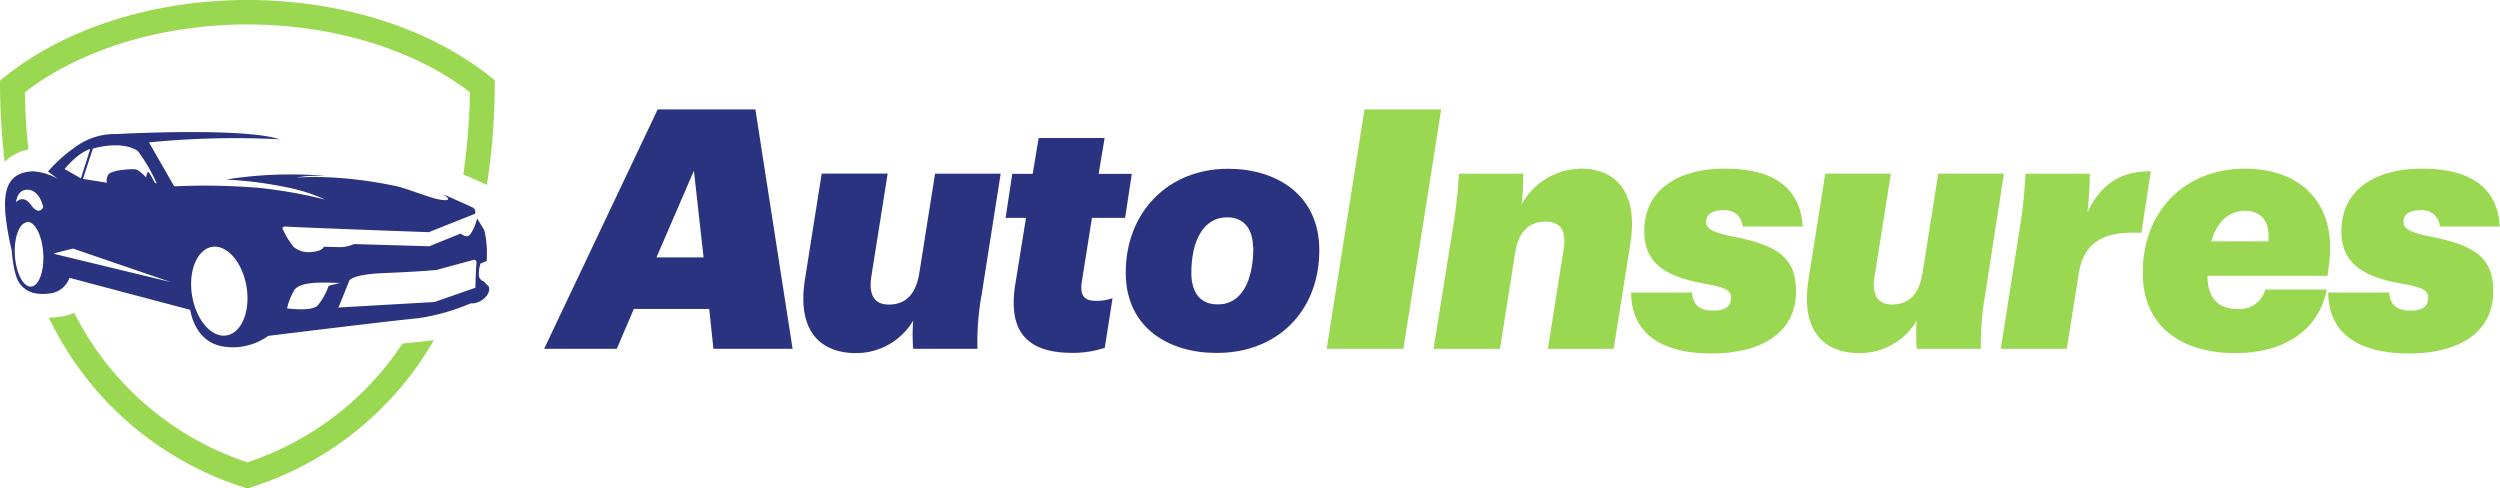
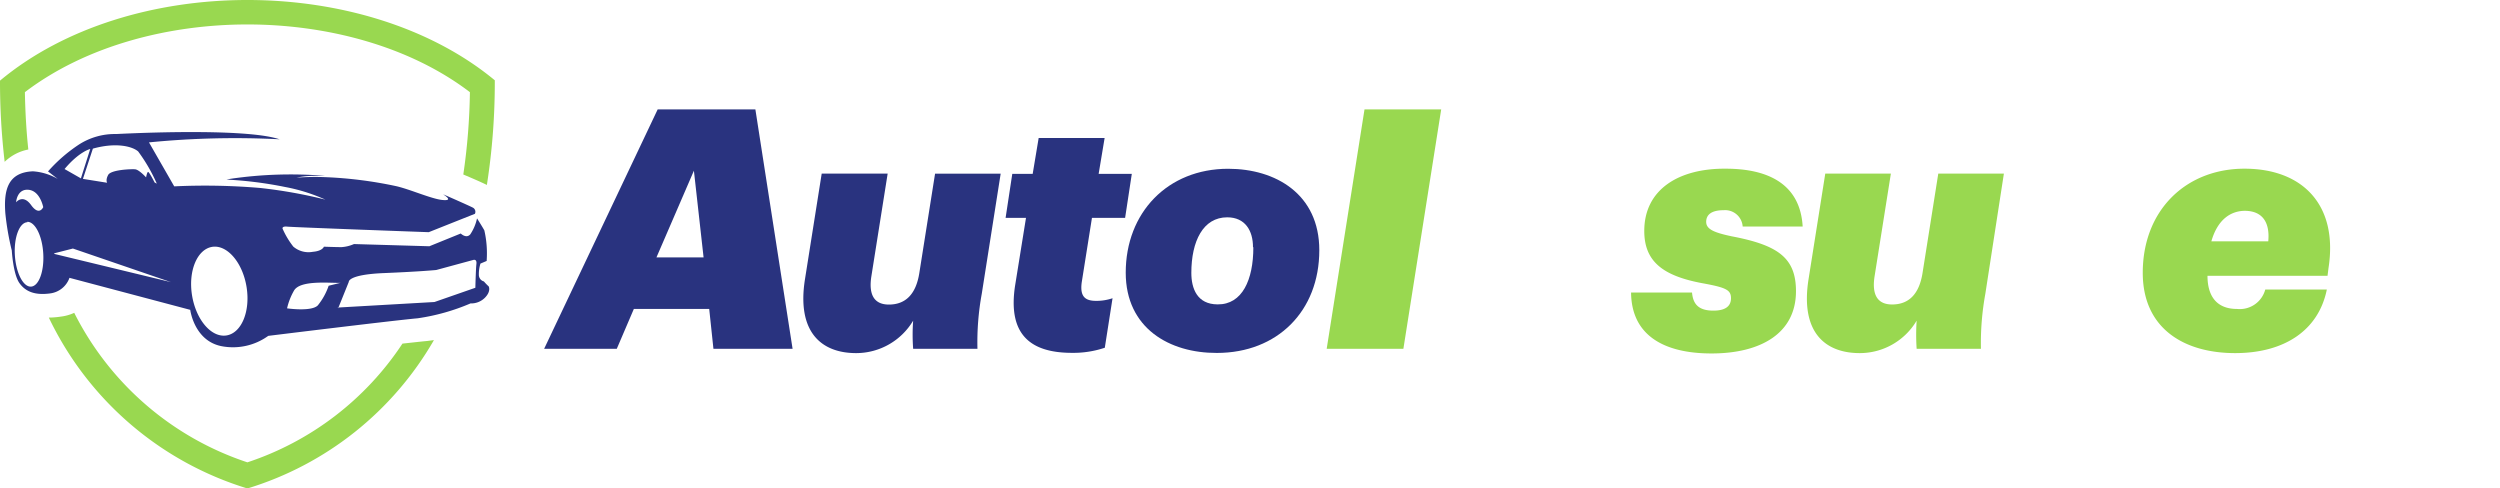
<svg xmlns="http://www.w3.org/2000/svg" viewBox="0 0 284.26 55.54">
  <defs>
    <style>.cls-1,.cls-4{fill:#29337f;}.cls-2,.cls-3{fill:#99d850;}.cls-3,.cls-4{fill-rule:evenodd;}</style>
  </defs>
  <g id="Layer_2" data-name="Layer 2">
    <g id="Layer_1-2" data-name="Layer 1">
      <path class="cls-1" d="M80.64,35.13H72.07l-1.94,4.53H61.87L74.78,12.44H85.89l4.23,27.22h-9Zm-6-5.86H80l-1.1-9.86Z" />
      <path class="cls-1" d="M111.63,33.41a30.53,30.53,0,0,0-.49,6.25h-7.31a21.31,21.31,0,0,1,0-3.2,7.55,7.55,0,0,1-6.48,3.69c-4,0-6.77-2.43-5.82-8.41l1.9-12h7.5L99.07,31.47c-.31,2.06.34,3.16,2,3.16,1.9,0,3.08-1.18,3.46-3.58l1.79-11.3h7.46Z" />
      <path class="cls-1" d="M115.44,32.35l1.22-7.58h-2.32l.76-5h2.32l.68-4.08h7.5l-.68,4.08h3.77l-.76,5h-3.77L123,32.08c-.23,1.64.38,2.13,1.64,2.13a5.71,5.71,0,0,0,1.86-.3l-.88,5.63a11.23,11.23,0,0,1-3.73.58C117.12,40.12,114.53,38,115.44,32.35Z" />
      <path class="cls-1" d="M128,31c0-6.82,4.76-11.81,11.65-11.81,5.37,0,10.36,2.86,10.36,9.26,0,6.92-4.76,11.68-11.65,11.68C133,40.15,128,37.34,128,31Zm14.47-2.9c0-1.86-.88-3.39-2.93-3.39-2.74,0-4.08,2.71-4.08,6.32,0,1.76.65,3.58,3,3.58C141.25,34.63,142.51,31.82,142.51,28.12Z" />
      <path class="cls-2" d="M155.15,12.44h8.72l-4.3,27.22h-8.72Z" />
-       <path class="cls-2" d="M165.13,26.37a59.13,59.13,0,0,0,.76-6.62h7.31a29.34,29.34,0,0,1-.19,3.5,7.79,7.79,0,0,1,6.81-4.07c3.69,0,6.51,2.47,5.56,8.49l-1.9,12H176l1.79-11.31c.34-2.13-.35-3.16-2.06-3.16-1.9,0-3.08,1.18-3.46,3.58l-1.72,10.89H163Z" />
      <path class="cls-2" d="M185.46,33.26h6.93c.11,1.26.68,2.06,2.43,2.06,1.3,0,2-.46,2-1.41s-.57-1.22-3.27-1.71c-4.49-.84-6.59-2.48-6.59-5.94,0-4.72,3.92-7.12,9.25-7.08,5,0,8.49,1.86,8.76,6.58h-6.82A2,2,0,0,0,196,23.9c-1.37,0-2,.49-2,1.33s.92,1.22,2.9,1.64c5.25,1,7.31,2.43,7.31,6.24,0,4.84-4.08,7.08-9.6,7.08S185.5,38.06,185.46,33.26Z" />
      <path class="cls-2" d="M225.74,33.41a31.39,31.39,0,0,0-.5,6.25h-7.31a24.34,24.34,0,0,1,0-3.2,7.52,7.52,0,0,1-6.47,3.69c-4,0-6.77-2.43-5.82-8.41l1.9-12H215l-1.86,11.72c-.31,2.06.34,3.16,2,3.16,1.9,0,3.08-1.18,3.46-3.58l1.79-11.3h7.46Z" />
-       <path class="cls-2" d="M229.59,26.37a57.54,57.54,0,0,0,.72-6.62h7.31a41.76,41.76,0,0,1-.27,4.38c1.56-3.24,3.85-4.69,7.2-4.65l-1.07,7c-4.22-.23-6.55,1-7.12,4.64L235,39.66h-7.5Z" />
      <path class="cls-2" d="M254.37,35.13a3,3,0,0,0,3.2-2.21h7c-.95,4.68-4.87,7.23-10.43,7.23-5.78,0-10.5-2.78-10.5-9.13,0-7.12,4.91-11.84,11.57-11.84s10.66,4.18,9.55,11.3l-.11.88H251v0C251,33.45,251.86,35.13,254.37,35.13Zm-2.93-7.69h6.47c.19-2-.53-3.47-2.7-3.47C253.65,24,252.16,24.93,251.44,27.44Z" />
-       <path class="cls-2" d="M264.73,33.26h6.93c.11,1.26.68,2.06,2.43,2.06,1.3,0,2-.46,2-1.41s-.57-1.22-3.27-1.71c-4.49-.84-6.59-2.48-6.59-5.94,0-4.72,3.92-7.12,9.25-7.08,5,0,8.49,1.86,8.76,6.58h-6.81a2,2,0,0,0-2.14-1.86c-1.37,0-2,.49-2,1.33s.91,1.22,2.89,1.64c5.25,1,7.31,2.43,7.31,6.24,0,4.84-4.07,7.08-9.6,7.08S264.77,38.06,264.73,33.26Z" />
      <path class="cls-3" d="M0,9.17A78.62,78.62,0,0,0,.53,18.4,5.29,5.29,0,0,1,3.22,17c-.23-2.14-.35-4.33-.39-6.52,7.07-5.38,16.56-7.7,25.3-7.7s18.24,2.32,25.3,7.7a70.61,70.61,0,0,1-.75,9.36c.89.38,1.82.77,2.68,1.19a75.62,75.62,0,0,0,.9-11.9C48.93,3.06,38.53,0,28.13,0S7.33,3.06,0,9.17ZM5.55,36.11A37,37,0,0,0,28.13,55.54,36.86,36.86,0,0,0,49.34,38.67l-.76.1c-.94.09-1.88.2-2.82.3a33.87,33.87,0,0,1-17.63,13.5,34,34,0,0,1-19.69-17A5.11,5.11,0,0,1,6.91,36,9,9,0,0,1,5.55,36.11Z" />
-       <path class="cls-4" d="M31.85,15.86c-3.41-1.19-14.22-.84-18.64-.62A7.54,7.54,0,0,0,9,16.42a17.66,17.66,0,0,0-3.54,3.07s0,0,0,0l0,0,1.11.86a6.46,6.46,0,0,0-2.83-.87c-2.77.12-3.35,2-3.13,4.8a30.35,30.35,0,0,0,.73,4.2s.15,2.7.87,3.71,1.83,1.4,3.51,1.17A2.69,2.69,0,0,0,7.9,31.59l13.73,3.64s.44,3.51,3.55,4.13a6.85,6.85,0,0,0,5.32-1.17s14.12-1.74,17-2a23.9,23.9,0,0,0,6-1.69,2.21,2.21,0,0,0,1.65-.66c.71-.73.42-1.27.42-1.27a6.4,6.4,0,0,1-.55-.57.77.77,0,0,1-.57-.7,4,4,0,0,1,.18-1.33l.71-.3,0-.1a11.6,11.6,0,0,0-.27-3.38c-.32-.56-.71-1.17-.83-1.36,0,0,0,0,0,0s0,0,0,0a5.18,5.18,0,0,1-.77,1.82c-.46.52-1.08-.1-1.08-.1L48.82,28h0l-8.57-.25a4.22,4.22,0,0,1-1.42.35c-.65,0-2-.05-2-.05s-.15.49-1.25.58a2.66,2.66,0,0,1-2.23-.59A9.43,9.43,0,0,1,32.13,26s-.11-.3.55-.23,15.72.62,16.07.63h0L54,24.31a.53.53,0,0,0-.23-.7c-.36-.19-2.48-1.13-3.39-1.52a0,0,0,0,0,0,0s0,0,0,0c.53.35,1,.75-.07.65-1.26-.12-3.76-1.25-5.34-1.59a47.45,47.45,0,0,0-7.82-1,28.89,28.89,0,0,0-3.44.05,0,0,0,0,1,0,0s0,0,0,0A9.54,9.54,0,0,1,35.39,20L37,20s0,0,0,0a0,0,0,0,0,0,0,47.25,47.25,0,0,0-10.79.33l-.46.09s0,0,0,0a0,0,0,0,0,0,0,44.43,44.43,0,0,1,6.66.84A20,20,0,0,1,37,22.7a54.47,54.47,0,0,0-7.45-1.33,73.91,73.91,0,0,0-9.74-.18l-2.87-5a99.4,99.4,0,0,1,14.89-.35Zm6.6,19.19,1.21-3s-.13-.83,4-1,5.94-.35,5.94-.35l4.2-1.14s.44-.16.37.45-.12,2.71-.12,2.71l-4.65,1.62-11,.63Zm.3-2.9-1.38.34a7.29,7.29,0,0,1-1.23,2.23c-.73.75-3.5.34-3.5.34a7.31,7.31,0,0,1,.78-2c.69-1.25,4.06-.86,5.33-.9ZM7.34,19.22s0,0,0,0,0,0,0,0c1.68-2,2.92-2.28,2.92-2.28L9.2,20.28,7.34,19.22Zm3.22-2.32c2.57-.72,4.44-.29,5.15.32a18.91,18.91,0,0,1,2.12,3.66l-.25-.13s-.63-1.25-.75-1.2-.22.62-.22.62-.79-.88-1.25-.92-2.74.05-3.06.64-.12.89-.12.89l-2.75-.44,1.13-3.44ZM4.92,23.54s-.44,1.08-1.38-.22S1.83,23,1.83,23s.09-1.55,1.42-1.42,1.67,2,1.67,2ZM6.17,28.8l2.12-.54s0,0,0,0l11.15,3.82s0,0,0,0,0,0,0,0L6.17,28.87s0,0,0,0a.05.05,0,0,1,0,0ZM3.11,25.22c.89,0,1.7,1.6,1.81,3.64s-.52,3.7-1.41,3.73S1.81,31,1.69,29s.52-3.7,1.42-3.73Zm21,2.85c1.7-.28,3.46,1.75,3.92,4.53s-.56,5.26-2.27,5.54-3.46-1.75-3.92-4.53S22.41,28.35,24.12,28.07Z" />
+       <path class="cls-4" d="M31.85,15.86c-3.41-1.19-14.22-.84-18.64-.62A7.54,7.54,0,0,0,9,16.42a17.66,17.66,0,0,0-3.54,3.07s0,0,0,0l0,0,1.11.86a6.46,6.46,0,0,0-2.83-.87c-2.77.12-3.35,2-3.13,4.8a30.35,30.35,0,0,0,.73,4.2s.15,2.7.87,3.71,1.83,1.4,3.51,1.17A2.69,2.69,0,0,0,7.9,31.59l13.73,3.64s.44,3.51,3.55,4.13a6.85,6.85,0,0,0,5.32-1.17s14.12-1.74,17-2a23.9,23.9,0,0,0,6-1.69,2.21,2.21,0,0,0,1.65-.66c.71-.73.42-1.27.42-1.27a6.4,6.4,0,0,1-.55-.57.77.77,0,0,1-.57-.7,4,4,0,0,1,.18-1.33l.71-.3,0-.1a11.6,11.6,0,0,0-.27-3.38c-.32-.56-.71-1.17-.83-1.36,0,0,0,0,0,0s0,0,0,0a5.18,5.18,0,0,1-.77,1.82c-.46.52-1.08-.1-1.08-.1L48.82,28h0l-8.57-.25a4.22,4.22,0,0,1-1.42.35c-.65,0-2-.05-2-.05s-.15.49-1.25.58a2.66,2.66,0,0,1-2.23-.59A9.43,9.43,0,0,1,32.13,26s-.11-.3.55-.23,15.72.62,16.07.63h0L54,24.31a.53.53,0,0,0-.23-.7c-.36-.19-2.48-1.13-3.39-1.52a0,0,0,0,0,0,0s0,0,0,0c.53.35,1,.75-.07.65-1.26-.12-3.76-1.25-5.34-1.59a47.45,47.45,0,0,0-7.82-1,28.89,28.89,0,0,0-3.44.05,0,0,0,0,1,0,0A9.54,9.54,0,0,1,35.39,20L37,20s0,0,0,0a0,0,0,0,0,0,0,47.25,47.25,0,0,0-10.79.33l-.46.09s0,0,0,0a0,0,0,0,0,0,0,44.43,44.43,0,0,1,6.66.84A20,20,0,0,1,37,22.7a54.47,54.47,0,0,0-7.45-1.33,73.91,73.91,0,0,0-9.74-.18l-2.87-5a99.4,99.4,0,0,1,14.89-.35Zm6.6,19.19,1.21-3s-.13-.83,4-1,5.94-.35,5.94-.35l4.2-1.14s.44-.16.37.45-.12,2.71-.12,2.71l-4.65,1.62-11,.63Zm.3-2.9-1.38.34a7.29,7.29,0,0,1-1.23,2.23c-.73.75-3.5.34-3.5.34a7.31,7.31,0,0,1,.78-2c.69-1.25,4.06-.86,5.33-.9ZM7.34,19.22s0,0,0,0,0,0,0,0c1.68-2,2.92-2.28,2.92-2.28L9.2,20.28,7.34,19.22Zm3.22-2.32c2.57-.72,4.44-.29,5.15.32a18.91,18.91,0,0,1,2.12,3.66l-.25-.13s-.63-1.25-.75-1.2-.22.62-.22.62-.79-.88-1.25-.92-2.74.05-3.06.64-.12.89-.12.89l-2.75-.44,1.13-3.44ZM4.92,23.54s-.44,1.08-1.38-.22S1.83,23,1.83,23s.09-1.55,1.42-1.42,1.67,2,1.67,2ZM6.17,28.8l2.12-.54s0,0,0,0l11.15,3.82s0,0,0,0,0,0,0,0L6.17,28.87s0,0,0,0a.05.05,0,0,1,0,0ZM3.11,25.22c.89,0,1.7,1.6,1.81,3.64s-.52,3.7-1.41,3.73S1.81,31,1.69,29s.52-3.7,1.42-3.73Zm21,2.85c1.7-.28,3.46,1.75,3.92,4.53s-.56,5.26-2.27,5.54-3.46-1.75-3.92-4.53S22.41,28.35,24.12,28.07Z" />
    </g>
  </g>
</svg>